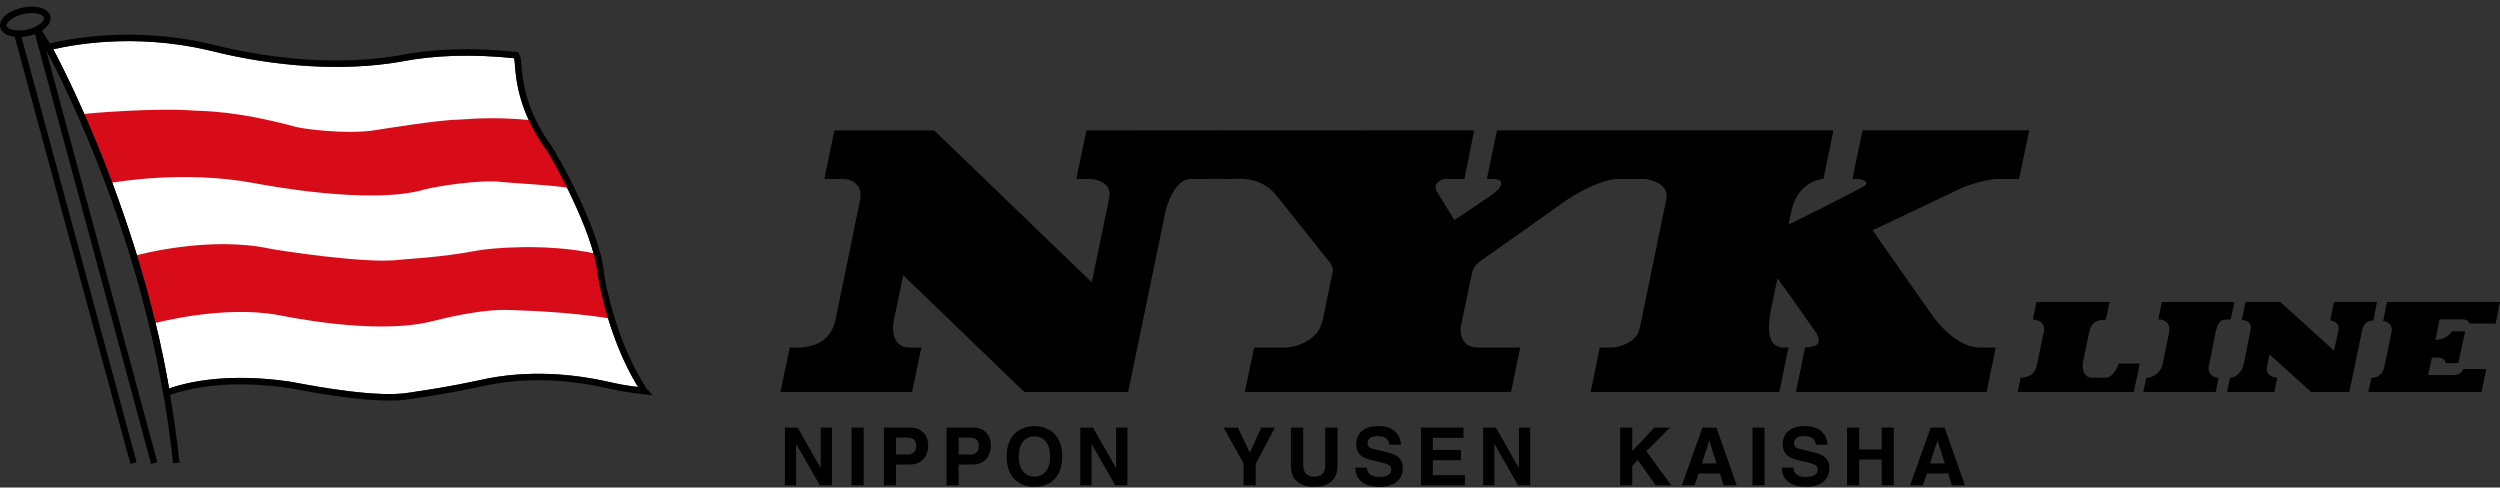
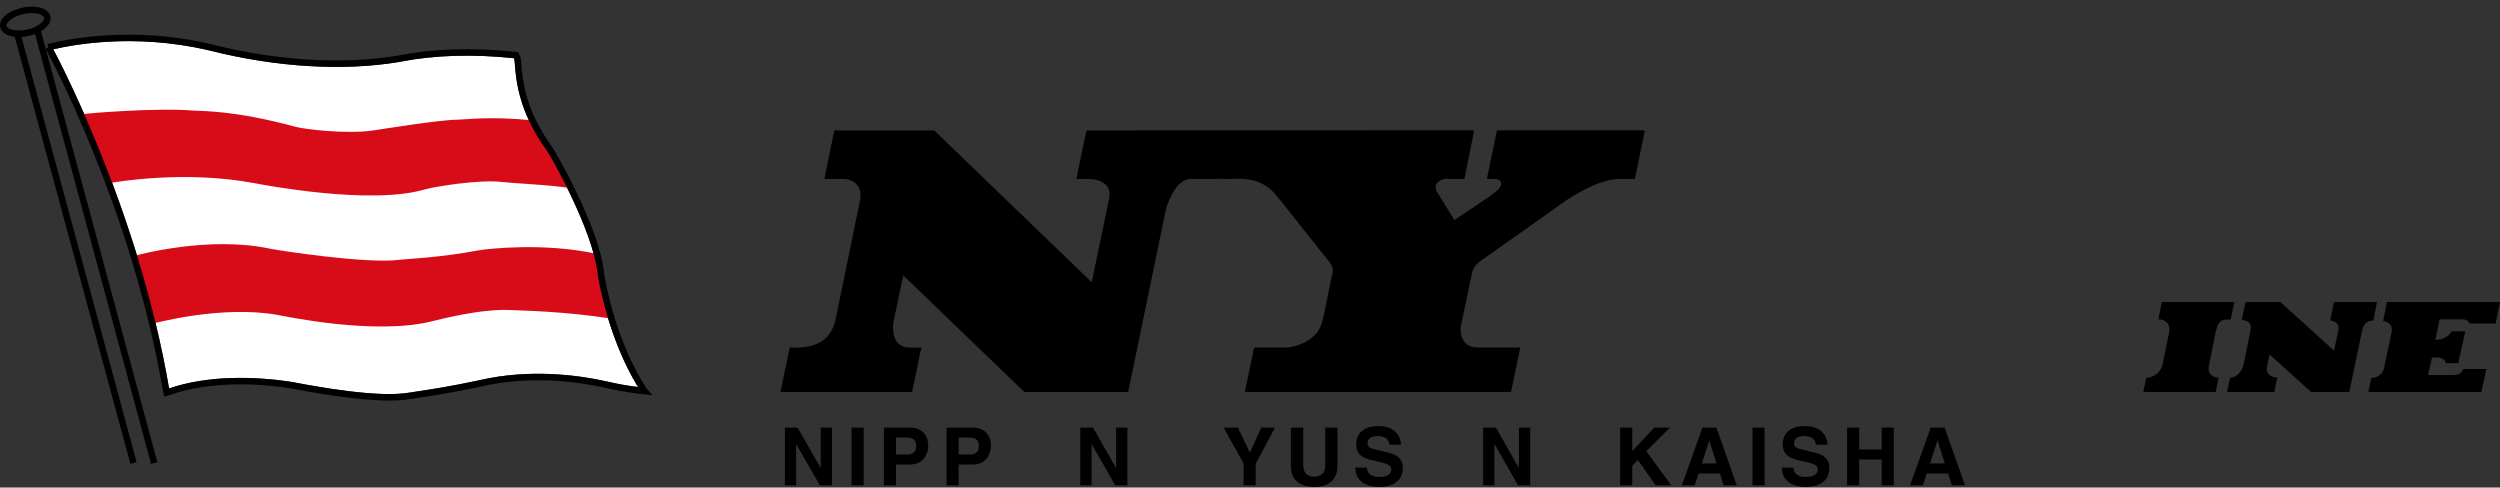
<svg xmlns="http://www.w3.org/2000/svg" width="200" height="39" viewBox="0 0 200 39" fill="none">
  <rect x="0" y="0" width="200" height="39" fill="#333333" stroke="none" />
-   <path d="M144.404 27.809L144.396 27.851L143.676 31.353H158.931L159.66 27.802H158.383C156.583 27.802 155.011 25.821 154.651 25.329C154.291 24.839 149.806 18.422 149.806 18.422C149.806 18.422 156.517 15.247 156.91 15.05C157.303 14.854 158.94 14.316 159.823 14.316L161.411 14.317L161.526 14.314L162.344 10.418L162.279 10.422L149.184 10.424L149.004 10.418L148.194 14.314H148.61C148.758 14.314 149.628 14.482 149.175 14.846C148.758 15.181 143.16 17.931 143.16 17.931L143.087 17.964C143.087 17.964 143.2 17.366 143.34 16.769C143.856 14.553 145.656 14.314 145.877 14.314L145.894 14.232L146.679 10.418L146.466 10.424L131.521 10.425L131.513 10.467L130.728 14.314H131.489C131.865 14.314 133.544 14.659 133.306 15.853L133.273 16.098L131.21 26.115L131.145 26.345C130.899 27.507 129.263 27.802 129.017 27.802H128.043L127.978 27.801L127.258 31.353H142.195L142.343 31.355L143.078 27.801H142.685C141.13 27.801 141.539 25.608 141.638 24.986L141.687 24.74L142.195 22.269L143.299 23.775C143.299 23.775 144.755 25.875 145.026 26.247C145.288 26.607 146.254 27.736 144.404 27.801" fill="black" />
-   <path d="M67.403 14.317H66.061C65.865 14.317 66.994 14.317 67.551 14.317C67.78 14.317 69.122 14.53 68.795 16.068L68.762 16.215L66.864 25.48L66.831 25.595C66.306 28.05 63.869 27.803 63.181 27.803L63.099 28.18L62.435 31.356H72.969L73.664 28.001L73.72 27.804C73.72 27.804 72.854 27.821 72.641 27.804C71.258 27.698 71.422 26.053 71.479 25.783L71.496 25.676L72.257 22.027L72.298 22.059L81.939 31.356H90.254L93.234 16.936L93.348 16.494C93.511 16.052 94.091 14.317 95.296 14.317H96.851L97.015 14.319L97.833 10.434H97.621L87.079 10.435L86.915 10.437L86.105 14.317H87.226C87.324 14.317 88.965 14.414 88.748 15.782L88.666 16.199L87.349 22.542L87.341 22.583L74.741 10.441L74.523 10.435L66.88 10.437H66.749L65.946 14.317H66.061" fill="black" />
+   <path d="M67.403 14.317H66.061C65.865 14.317 66.994 14.317 67.551 14.317C67.78 14.317 69.122 14.53 68.795 16.068L68.762 16.215L66.864 25.48L66.831 25.595C66.306 28.05 63.869 27.803 63.181 27.803L63.099 28.18L62.435 31.356H72.969L73.664 28.001L73.72 27.804C73.72 27.804 72.854 27.821 72.641 27.804C71.258 27.698 71.422 26.053 71.479 25.783L71.496 25.676L72.257 22.027L81.939 31.356H90.254L93.234 16.936L93.348 16.494C93.511 16.052 94.091 14.317 95.296 14.317H96.851L97.015 14.319L97.833 10.434H97.621L87.079 10.435L86.915 10.437L86.105 14.317H87.226C87.324 14.317 88.965 14.414 88.748 15.782L88.666 16.199L87.349 22.542L87.341 22.583L74.741 10.441L74.523 10.435L66.88 10.437H66.749L65.946 14.317H66.061" fill="black" />
  <path d="M116.348 17.604C116.348 17.604 115.031 15.468 114.965 15.353C114.525 14.584 115.456 14.314 115.587 14.314H117.15L117.936 10.435L117.739 10.428L97.917 10.431L97.753 10.435L96.951 14.314L97.131 14.308C97.131 14.308 98.31 14.316 98.637 14.316C98.964 14.316 100.719 14.083 101.944 15.444C102.238 15.771 105.741 20.191 106.003 20.518C106.265 20.846 106.729 21.289 106.609 21.795L106.541 22.089L105.887 25.298L105.807 25.608C105.465 27.432 103.286 27.802 102.975 27.802H100.331L99.588 31.352L99.783 31.354H120.882L121.619 27.802H118.23C116.709 27.802 116.823 26.28 116.872 26.034L116.913 25.887L117.707 22.089L117.739 21.942C117.805 21.68 117.826 21.262 118.673 20.714C118.951 20.534 124.892 16.311 125.22 16.082C125.547 15.853 127.823 14.332 129.542 14.316L130.573 14.314H130.794L131.587 10.426H131.514L120.048 10.428L119.753 10.435L118.951 14.314H119.442C119.606 14.314 120.502 14.348 119.892 15.125C119.802 15.239 119.156 15.722 119.156 15.722L116.33 17.619" fill="black" />
  <path d="M195.165 25.548L194.831 27.192C195.151 27.192 195.85 27.061 196.126 26.508H197.218L196.658 29.049H195.66V29.056C195.544 28.503 194.918 28.605 194.554 28.605L194.248 30.003H196.01C196.272 30.003 196.811 30.09 197.073 29.522H198.908L198.514 31.356L198.529 31.355H189.473L189.706 30.235C190.04 30.235 190.579 30.075 190.725 29.434L191.322 26.61C191.467 25.897 190.885 25.693 190.652 25.693L190.958 24.16H199.999V24.164L199.65 25.882H197.568C197.437 25.504 197.058 25.549 196.738 25.549L196.548 25.548H195.165Z" fill="black" />
-   <path d="M162.939 29.262L163.441 26.829L163.498 26.61C163.702 25.678 162.872 25.562 162.624 25.562L162.916 24.16H168.768L168.462 25.577C168.157 25.577 167.356 25.562 167.152 26.494L166.657 28.867C166.599 29.085 166.483 30.221 167.4 30.221H168.448C168.841 30.221 169.264 29.799 169.497 29.085H171.185L170.705 31.355H161.416L161.649 30.221C161.94 30.221 162.741 30.105 162.916 29.347L162.939 29.262Z" fill="black" />
  <path d="M171.696 30.235L171.463 31.355H177.257L177.49 30.221C177.083 30.221 176.573 29.93 176.704 29.275H176.707L177.296 26.358L177.315 26.348C177.519 25.46 178 25.562 178.451 25.562L178.453 25.559L178.752 24.16H172.948L172.671 25.548C172.934 25.548 173.748 25.664 173.515 26.698L173.511 26.693L172.994 29.202L172.991 29.172C172.832 29.944 172.074 30.235 171.696 30.235Z" fill="black" />
  <path d="M179.645 24.16L179.34 25.606C179.558 25.606 180.213 25.693 180.039 26.45L179.502 29.1H179.499C179.324 29.944 178.743 30.221 178.408 30.221L178.16 31.355H181.946L182.179 30.206C181.771 30.206 181.234 29.988 181.365 29.303L181.562 28.353L181.567 28.359L184.887 31.355H187.944L188.978 26.392C189.124 25.722 189.604 25.649 189.866 25.649L190.158 24.16H186.721L186.416 25.649C186.736 25.649 187.201 25.868 187.07 26.45L186.724 28.052L182.427 24.16H179.645Z" fill="black" />
  <path d="M65.657 34.207H66.558V38.83H65.592L63.705 35.534H63.693V38.83H62.791V34.207H63.808L65.644 37.427H65.657V34.207Z" fill="black" />
  <path d="M69.093 38.83H68.127V34.207H69.093V38.83Z" fill="black" />
  <path d="M71.677 38.83H70.711V34.207H72.823C73.718 34.207 74.259 34.78 74.259 35.688C74.259 36.107 74.028 37.163 72.784 37.163H71.677V38.83ZM72.572 36.364C73.293 36.364 73.293 35.849 73.293 35.643C73.293 35.192 73.042 35.005 72.443 35.005H71.677V36.364H72.572Z" fill="black" />
  <path d="M76.691 38.83H75.725V34.207H77.837C78.732 34.207 79.273 34.78 79.273 35.688C79.273 36.107 79.041 37.163 77.798 37.163H76.691V38.83ZM77.586 36.364C78.307 36.364 78.307 35.849 78.307 35.643C78.307 35.192 78.056 35.005 77.457 35.005H76.691V36.364H77.586Z" fill="black" />
-   <path d="M82.755 34.086C83.367 34.086 84.977 34.35 84.977 36.52C84.977 38.69 83.367 38.954 82.755 38.954C82.143 38.954 80.533 38.69 80.533 36.52C80.533 34.35 82.143 34.086 82.755 34.086ZM82.755 38.136C83.276 38.136 84.01 37.814 84.01 36.52C84.01 35.226 83.276 34.904 82.755 34.904C82.233 34.904 81.499 35.226 81.499 36.52C81.499 37.814 82.233 38.136 82.755 38.136Z" fill="black" />
  <path d="M89.289 34.207H90.191V38.83H89.225L87.338 35.534H87.325V38.83H86.424V34.207H87.441L89.276 37.427H89.289V34.207Z" fill="black" />
  <path d="M130.579 38.83H129.613V34.207H130.579V36.087L132.344 34.207H133.593L131.706 36.1L133.702 38.83H132.46L131.03 36.802L130.579 37.266V38.83Z" fill="black" />
  <path d="M135.566 38.83H134.549L136.197 34.207H137.311L138.94 38.83H137.891L137.594 37.877H135.888L135.566 38.83ZM136.146 37.079H137.324L136.751 35.25H136.738L136.146 37.079Z" fill="black" />
  <path d="M141.167 38.83H140.201V34.207H141.167V38.83Z" fill="black" />
  <path d="M143.474 37.409C143.48 37.666 143.609 38.156 144.453 38.156C144.91 38.156 145.419 38.046 145.419 37.557C145.419 37.196 145.071 37.1 144.582 36.984L144.086 36.868C143.339 36.694 142.618 36.527 142.618 35.509C142.618 34.994 142.895 34.086 144.395 34.086C145.811 34.086 146.192 35.014 146.198 35.58H145.271C145.245 35.374 145.168 34.885 144.324 34.885C143.957 34.885 143.519 35.02 143.519 35.438C143.519 35.799 143.815 35.876 144.008 35.921L145.135 36.198C145.767 36.352 146.346 36.61 146.346 37.441C146.346 38.832 144.929 38.954 144.524 38.954C142.837 38.954 142.547 37.982 142.547 37.409H143.474Z" fill="black" />
  <path d="M148.733 36.757V38.83H147.768V34.207H148.733V35.959H150.536V34.207H151.502V38.83H150.536V36.757H148.733Z" fill="black" />
  <path d="M153.824 38.83H152.807L154.455 34.207H155.569L157.198 38.83H156.149L155.853 37.877H154.146L153.824 38.83ZM154.404 37.079H155.582L155.009 35.25H154.996L154.404 37.079Z" fill="black" />
  <path d="M100.453 38.83H99.488V37.086L97.891 34.207H99.03L99.99 36.216L100.904 34.207H101.999L100.453 37.099V38.83Z" fill="black" />
  <path d="M107 37.214C107 38.431 106.266 38.953 105.1 38.953C104.675 38.953 104.044 38.85 103.632 38.392C103.381 38.109 103.284 37.736 103.271 37.272V34.207H104.257V37.208C104.257 37.852 104.63 38.135 105.081 38.135C105.744 38.135 106.015 37.813 106.015 37.253V34.207H107V37.214Z" fill="black" />
  <path d="M109.355 37.409C109.361 37.666 109.49 38.156 110.334 38.156C110.791 38.156 111.3 38.046 111.3 37.557C111.3 37.196 110.952 37.1 110.463 36.984L109.967 36.868C109.22 36.694 108.498 36.527 108.498 35.509C108.498 34.994 108.775 34.086 110.276 34.086C111.692 34.086 112.072 35.014 112.079 35.58H111.151C111.126 35.374 111.048 34.885 110.205 34.885C109.838 34.885 109.4 35.02 109.4 35.438C109.4 35.799 109.696 35.876 109.889 35.921L111.016 36.198C111.647 36.352 112.227 36.61 112.227 37.441C112.227 38.832 110.81 38.954 110.404 38.954C108.717 38.954 108.428 37.982 108.428 37.409H109.355Z" fill="black" />
-   <path d="M117.08 35.025H114.626V35.997H116.88V36.815H114.626V38.013H117.189V38.83H113.68V34.207H117.08V35.025Z" fill="black" />
  <path d="M121.516 34.207H122.417V38.83H121.451L119.565 35.534H119.552V38.83H118.65V34.207H119.668L121.503 37.427H121.516V34.207Z" fill="black" />
  <path d="M48.575 30.521C46.104 29.972 42.331 29.507 38.387 30.409L38.266 30.436C36.029 30.915 34.44 31.153 33.491 31.295C33.189 31.341 32.95 31.377 32.774 31.407C30.262 31.851 25.293 30.92 23.66 30.615C23.388 30.564 23.208 30.53 23.122 30.518C20.561 30.152 16.834 29.961 13.526 31.075C11.166 17.192 4.951 5.239 4.262 3.944C5.995 3.536 10.901 2.658 16.721 4.028L16.893 4.07C22.142 5.382 27.467 5.699 31.888 4.962C31.934 4.955 31.996 4.942 32.082 4.926C34.758 4.405 37.794 4.315 41.106 4.654L41.142 4.736C41.164 4.825 41.18 5.012 41.197 5.23C41.285 6.343 41.492 8.951 43.733 12.032C44.144 12.597 47.444 18.484 47.796 21.82C47.88 22.623 48.782 27.307 51.049 30.962C49.95 30.829 49.348 30.694 48.765 30.564L48.575 30.521Z" fill="white" />
  <path d="M2.269 2.877C3.414 2.628 4.172 1.956 4.033 1.311C3.988 1.107 3.856 0.929 3.651 0.796C3.231 0.526 2.514 0.457 1.78 0.615C0.635 0.863 -0.123 1.536 0.017 2.181C0.156 2.825 1.125 3.124 2.269 2.877ZM0.523 2.071C0.468 1.817 0.973 1.32 1.889 1.122C2.485 0.993 3.066 1.036 3.37 1.232C3.459 1.289 3.511 1.353 3.526 1.421C3.581 1.675 3.076 2.171 2.159 2.37C1.243 2.568 0.578 2.326 0.523 2.071Z" fill="black" />
  <path d="M42.583 9.625C39.198 9.286 37.177 9.572 36.669 9.572C35.23 9.572 30.533 10.334 29.983 10.418C27.623 10.782 24.185 10.291 23.72 10.165C18.738 8.806 16.102 8.895 15.595 8.853C12.529 8.597 6.877 9.064 6.496 9.149L6.516 9.203C7.195 10.738 7.952 12.563 8.723 14.631L8.739 14.65C9.247 14.566 14.722 13.598 20.334 14.65C21.012 14.777 29.616 16.436 33.961 15.158C34.68 14.947 38.408 14.324 40.224 14.566C40.859 14.65 44.609 14.823 45.694 15.074L45.654 14.993C44.796 13.25 43.957 11.898 43.789 11.667C43.291 10.982 42.928 10.306 42.614 9.69L42.583 9.625Z" fill="#D80C18" />
  <path d="M48.92 25.492C45.154 24.9 41.707 24.847 40.903 24.805C38.448 24.675 35.148 25.566 34.428 25.735C29.862 26.81 22.875 25.312 22.156 25.186C17.839 24.424 12.634 25.778 12.168 25.905L12.168 25.874C11.718 24.006 11.227 22.219 10.715 20.529L10.688 20.488C11.11 20.361 16.744 18.854 21.606 19.896C22.198 20.023 29.351 21.129 31.931 20.785C32.566 20.7 35.05 20.636 38.321 20.023C38.998 19.896 43.621 19.388 47.768 20.319L47.794 20.402C47.891 20.804 47.985 21.199 48.023 21.557C48.066 21.969 48.308 23.517 48.905 25.441L48.92 25.492Z" fill="#D80C18" />
-   <path d="M2.721 2.384L3.637 3.907C3.717 4.047 11.925 18.631 13.843 37.062L14.359 37.009C12.429 18.465 4.168 3.792 4.085 3.646C4.082 3.64 3.165 2.117 3.165 2.117L2.721 2.384Z" fill="black" />
  <path d="M3.917 4.03C3.931 4.026 3.952 4.021 3.984 4.013C5.413 3.65 10.557 2.579 16.72 4.029L16.893 4.072C22.141 5.384 27.466 5.7 31.888 4.964C31.934 4.956 31.996 4.944 32.081 4.927C34.798 4.399 37.884 4.312 41.255 4.67L41.044 4.515L41.15 4.759L41.139 4.726C41.163 4.811 41.178 5.006 41.196 5.231C41.285 6.345 41.492 8.953 43.732 12.033C44.143 12.599 47.444 18.485 47.795 21.821C47.883 22.656 48.847 27.677 51.311 31.383L51.32 31.397L51.332 31.41L51.371 31.454L51.593 31.025C50.133 30.872 49.438 30.716 48.764 30.565L48.575 30.523C46.104 29.974 42.33 29.509 38.386 30.411L38.265 30.438C36.029 30.917 34.44 31.155 33.49 31.297C33.188 31.342 32.949 31.378 32.773 31.409C30.261 31.853 25.292 30.922 23.66 30.616C23.387 30.565 23.208 30.531 23.122 30.519C20.527 30.149 16.732 29.951 13.392 31.116C13.331 31.137 13.283 31.154 13.256 31.162L13.584 31.354L13.541 31.164C11.065 16.493 4.263 3.947 4.195 3.822C4.185 3.806 4.076 3.637 4.076 3.637L3.641 3.918L3.75 4.087C3.808 4.196 10.569 16.668 13.033 31.263C13.035 31.277 13.078 31.467 13.078 31.467L13.139 31.739L13.406 31.659C13.443 31.647 13.493 31.63 13.562 31.606C16.804 30.475 20.51 30.67 23.048 31.032C23.123 31.043 23.308 31.078 23.564 31.126C25.22 31.436 30.258 32.379 32.863 31.919C33.033 31.89 33.269 31.854 33.567 31.81C34.522 31.667 36.121 31.427 38.374 30.945C38.374 30.945 38.502 30.916 38.502 30.916C42.352 30.035 46.043 30.491 48.462 31.029L48.651 31.071C49.339 31.225 50.049 31.384 51.538 31.541L52.198 31.61L51.76 31.112L51.721 31.068L51.742 31.096C49.337 27.478 48.396 22.581 48.311 21.767C47.927 18.124 44.399 12.069 44.152 11.729C41.997 8.766 41.805 6.351 41.713 5.19C41.69 4.906 41.675 4.718 41.637 4.584L41.632 4.567L41.626 4.552L41.519 4.308L41.459 4.17L41.309 4.154C37.887 3.791 34.749 3.88 31.983 4.419C31.904 4.434 31.841 4.446 31.802 4.452C27.45 5.178 22.199 4.864 17.018 3.569L16.839 3.525C10.561 2.048 5.314 3.14 3.856 3.511C3.831 3.517 3.809 3.523 3.8 3.525L3.917 4.03Z" fill="black" />
  <path d="M10.931 36.979L1.613 2.564L1.424 2.884L3.003 2.503L2.692 2.319L12.087 37.114L12.587 36.979L3.193 2.184L2.882 2.404L1.303 2.785L1.113 2.699L10.431 37.114L10.931 36.979Z" fill="black" />
</svg>